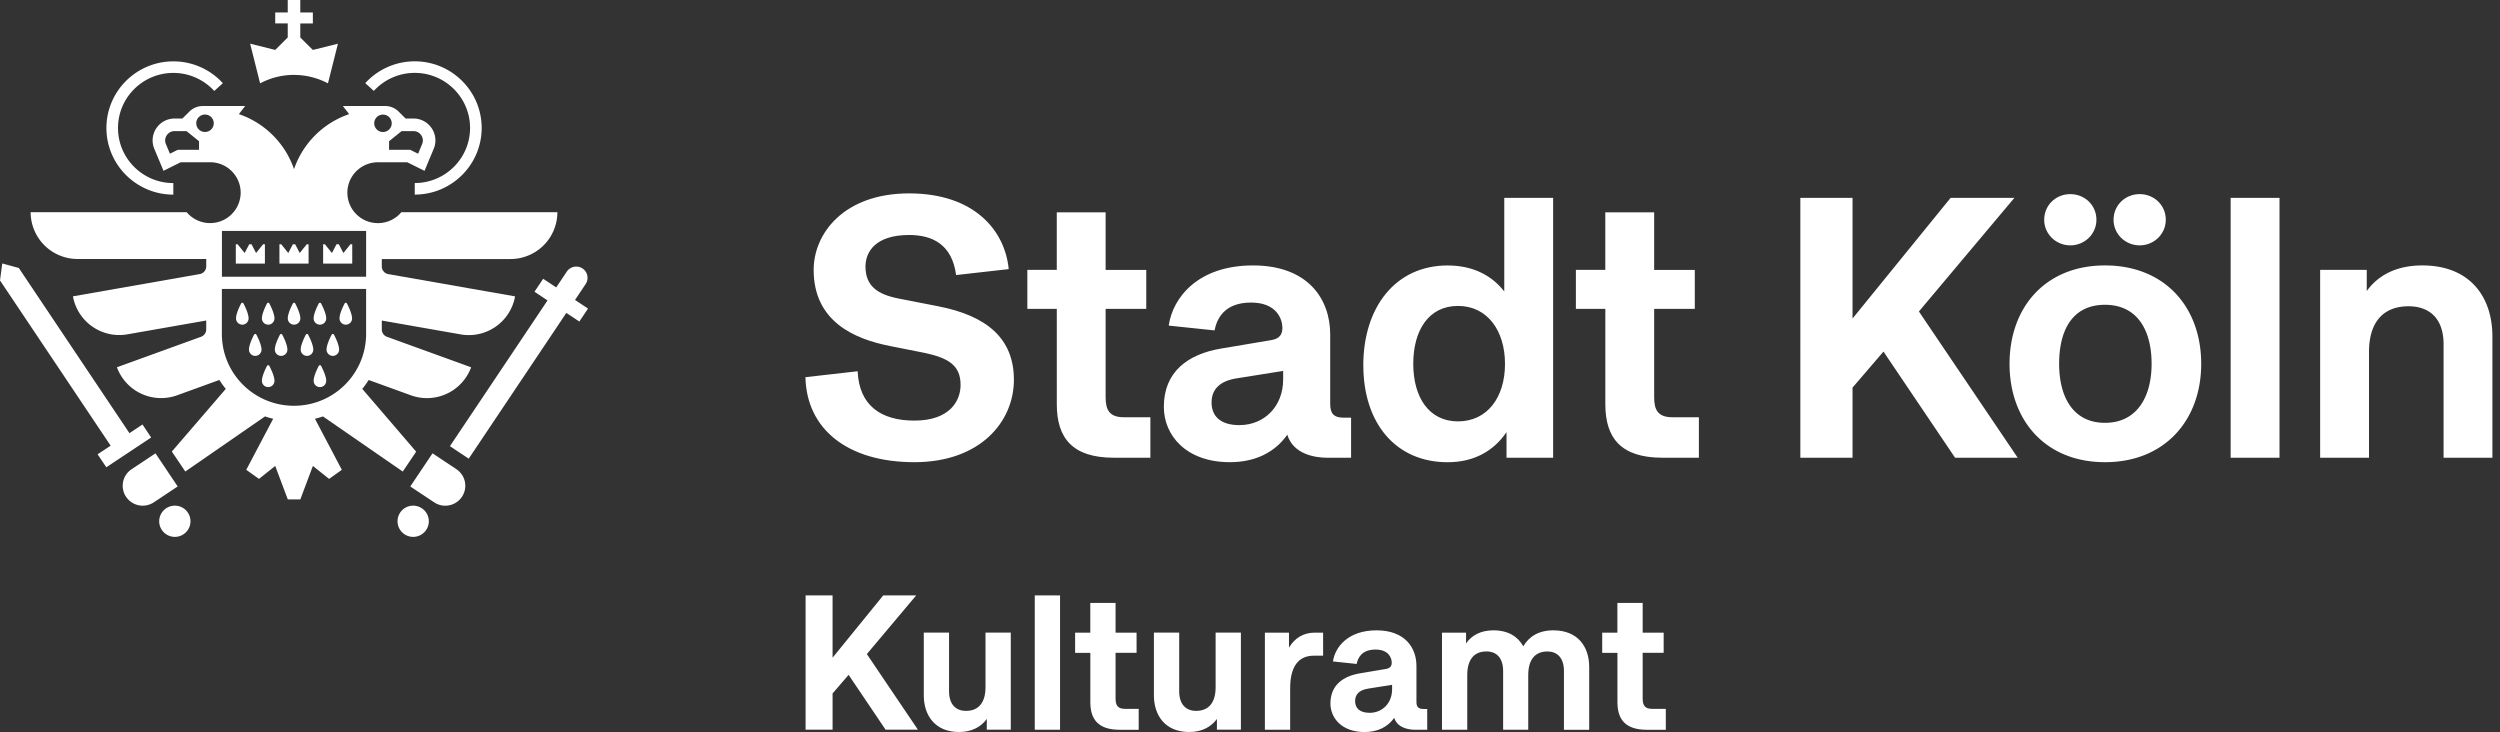
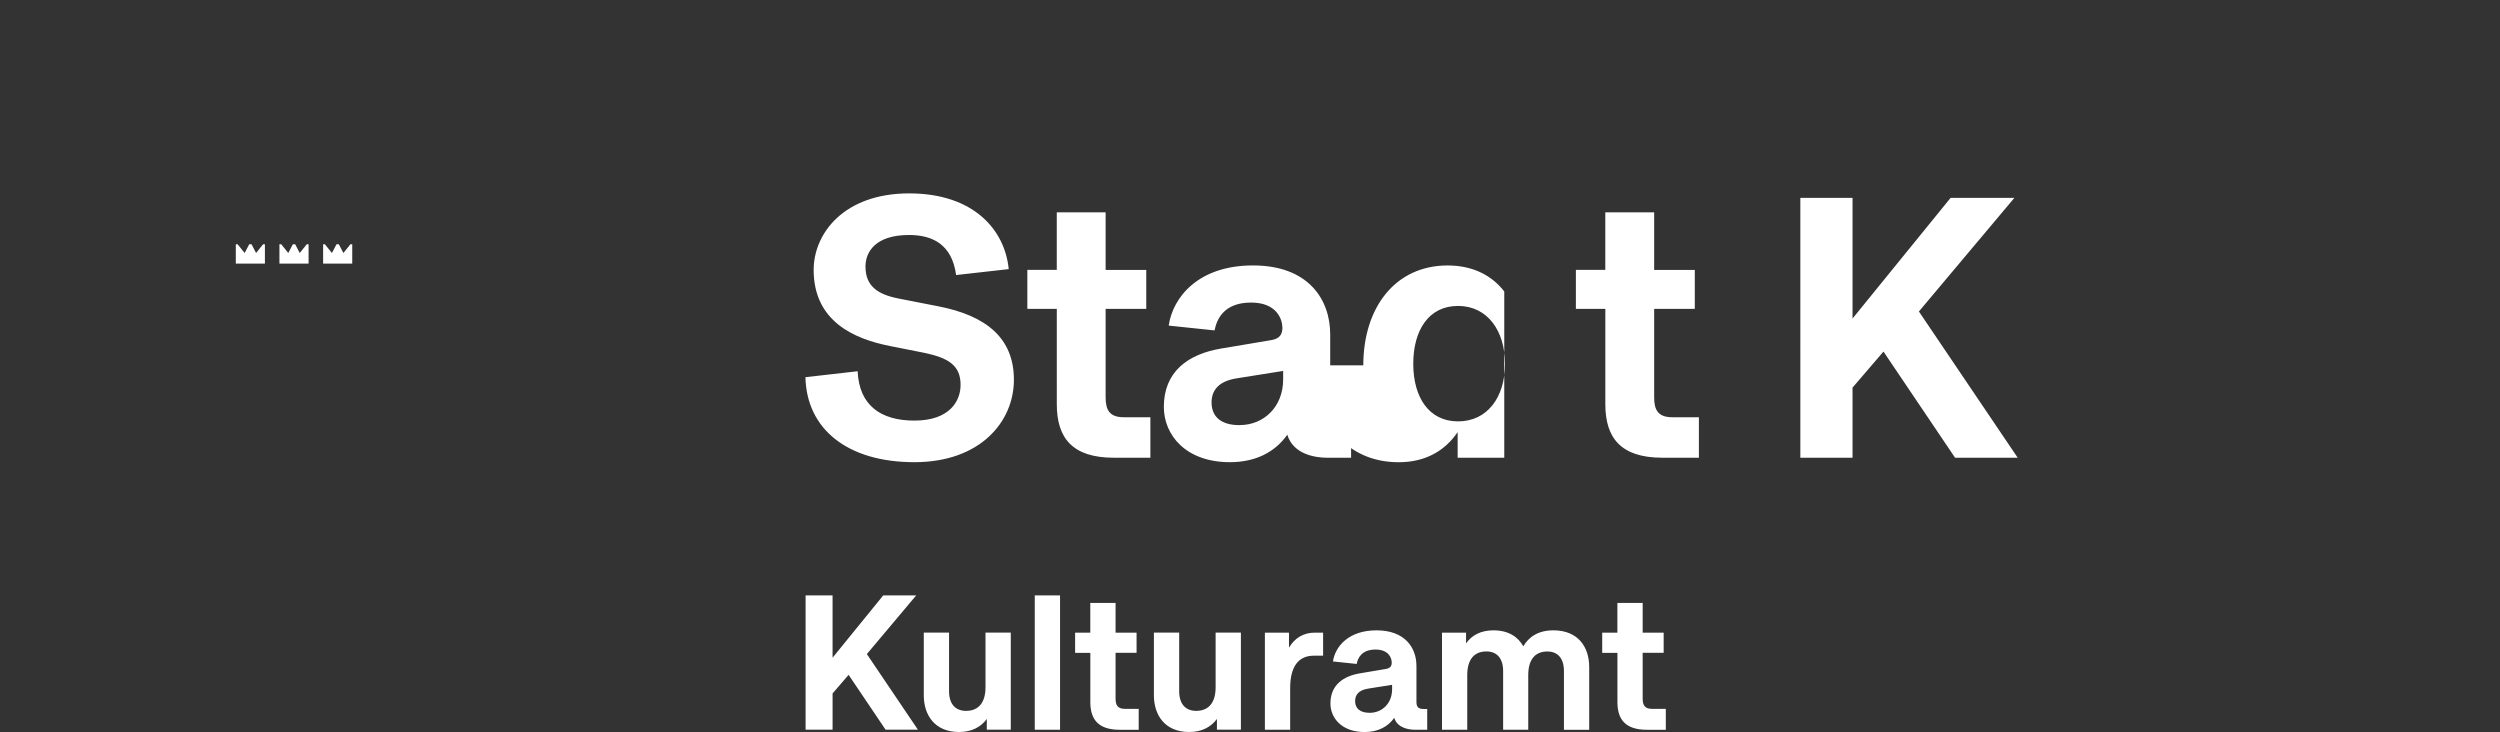
<svg xmlns="http://www.w3.org/2000/svg" width="181" height="53" viewBox="0 0 181 53" fill="none">
  <rect x="0" y="0" width="181" height="53" fill="#333333" stroke="none" />
  <g clip-path="url(#4uor8uqyza)" fill="#fff">
-     <path d="M66.198 33.462c-4.831 0-7.801-2.391-7.884-6.154l3.78-.43c.107 2.473 1.675 3.573 4.104 3.573 2.593 0 3.348-1.451 3.348-2.581 0-1.399-.838-1.96-2.7-2.34l-2.43-.482c-2.565-.51-5.507-1.774-5.507-5.51 0-2.633 2.188-5.537 6.912-5.537 4.725 0 6.94 2.688 7.21 5.482l-3.808.43c-.297-2.229-1.727-2.9-3.402-2.9-2.485 0-3.16 1.263-3.16 2.284 0 1.423.89 2.015 2.375 2.312l2.89.565c3.454.672 5.48 2.284 5.48 5.32 0 3.036-2.43 5.968-7.21 5.968h.002zM74.378 19.54h2.132v-4.165h3.537v4.166h2.942v2.822h-2.942v6.396c0 .913.27 1.45 1.322 1.45h1.918v2.93h-2.645c-2.997 0-4.13-1.424-4.13-3.87V22.36H74.38v-2.822l-.002.003zM96.113 33.141c-.945 0-2.484-.268-2.914-1.667-.89 1.264-2.295 1.988-4.157 1.988-3.185 0-4.78-1.96-4.78-4.004 0-2.553 1.755-3.818 4.13-4.22l3.672-.618c.62-.107.782-.458.782-.886 0-.617-.405-1.829-2.267-1.829-1.97 0-2.485 1.21-2.645 2.016l-3.32-.348c.298-2.044 2.133-4.356 6.103-4.356 3.97 0 5.59 2.42 5.59 5v5.027c0 .645.214.996.972.996h.54v2.901h-1.706zm-6.372-2.364c1.783 0 3.16-1.344 3.16-3.305v-.617l-3.374.538c-1.35.214-1.81.913-1.81 1.747 0 .995.647 1.64 2.024 1.64v-.003zM98.703 26.45c0-4.194 2.322-7.23 6.102-7.23 1.81 0 3.184.7 4.104 1.881v-6.774h3.538v18.814h-3.375v-1.854c-.917 1.344-2.322 2.178-4.265 2.178-3.752 0-6.102-2.822-6.102-7.016h-.002zm10.259-.108c0-2.391-1.27-4.193-3.402-4.193-2.133 0-3.24 1.774-3.24 4.193 0 2.42 1.135 4.166 3.24 4.166 2.104 0 3.402-1.72 3.402-4.166zM114.091 19.54h2.133v-4.165h3.537v4.166h2.942v2.822h-2.942v6.396c0 .913.27 1.45 1.322 1.45H123v2.93h-2.644c-2.997 0-4.13-1.424-4.13-3.87V22.36h-2.132v-2.822l-.003.003zM141.549 33.141l-5.185-7.687-2.24 2.608v5.08h-3.779V14.326h3.779v8.735l7.1-8.735h4.617l-6.912 8.225 7.154 10.59h-4.534z" />
-     <path d="M159.367 26.34c0 4.086-2.645 7.122-6.964 7.122-4.32 0-6.912-3.036-6.912-7.122 0-4.087 2.592-7.123 6.912-7.123 4.319 0 6.964 3.012 6.964 7.123zm-11.366-10.43c0-1.048.837-1.854 1.889-1.854 1.053 0 1.89.806 1.89 1.854 0 1.047-.865 1.854-1.89 1.854-1.024 0-1.889-.807-1.889-1.854zm1.08 10.43c0 2.419 1.024 4.273 3.319 4.273s3.375-1.854 3.375-4.273c0-2.42-1.025-4.273-3.375-4.273s-3.319 1.826-3.319 4.273zm3.942-10.43c0-1.048.837-1.854 1.889-1.854 1.053 0 1.89.806 1.89 1.854 0 1.047-.865 1.854-1.89 1.854-1.024 0-1.889-.807-1.889-1.854zM165.036 14.327v18.814h-3.537V14.327h3.537zM176.915 33.141v-8.225c0-1.774-.945-2.742-2.537-2.742-1.835 0-2.862 1.154-2.862 3.305v7.66h-3.537v-13.6h3.374v1.532c.81-1.13 2.133-1.854 4.022-1.854 3.482 0 5.075 2.312 5.075 5.134v8.79h-3.537.002zM12.548 14.091v-.836c-2.21 0-4.005-1.788-4.005-3.988s1.796-3.988 4.005-3.988c1.174 0 2.229.505 2.964 1.306l.623-.562a4.842 4.842 0 0 0-3.584-1.58c-2.672 0-4.846 2.164-4.846 4.824 0 2.66 2.174 4.824 4.846 4.824h-.003zM30.028 5.277c2.209 0 4.005 1.788 4.005 3.987 0 2.2-1.796 3.988-4.005 3.988v.836c2.672 0 4.845-2.163 4.845-4.824 0-2.66-2.173-4.824-4.845-4.824a4.852 4.852 0 0 0-3.584 1.58l.622.562a4 4 0 0 1 2.964-1.305h-.002zM29.912 36.61a1.13 1.13 0 1 0 0 2.26c.628 0 1.135-.507 1.135-1.13 0-.622-.51-1.13-1.135-1.13zM12.661 36.61c-.628 0-1.135.508-1.135 1.13 0 .623.51 1.13 1.135 1.13a1.13 1.13 0 1 0 0-2.26zM42.4 20.567a.813.813 0 0 0-.226-1.13.822.822 0 0 0-1.135.224l-.769 1.147-.945-.625-.628.938.945.628-7.066 10.553 1.36.905 7.067-10.553.942.625.628-.938-.942-.625.769-1.147v-.002zM10.317 30.733l-.945.628-8.011-11.96-1.198-.326L0 20.303l8.011 11.963-.945.626.631.938 3.248-2.156-.628-.94zM17.46 21.968c-.13.247-.372.754-.372 1.083a.454.454 0 0 0 .91 0c0-.329-.243-.836-.373-1.083-.033-.066-.126-.066-.162 0h-.003zM19.333 21.968c-.129.247-.371.754-.371 1.083a.454.454 0 0 0 .909 0c0-.329-.243-.836-.372-1.083-.033-.066-.127-.066-.163 0h-.003zM21.207 21.968c-.13.247-.372.754-.372 1.083a.454.454 0 0 0 .909 0c0-.329-.242-.836-.372-1.083-.033-.066-.127-.066-.163 0h-.002zM23.08 21.968c-.13.247-.372.754-.372 1.083a.454.454 0 0 0 .91 0c0-.329-.243-.836-.373-1.083-.033-.066-.126-.066-.162 0h-.003zM18.397 24.228c-.13.247-.372.754-.372 1.083a.454.454 0 0 0 .909 0c0-.329-.243-.836-.372-1.083-.033-.066-.127-.066-.163 0h-.002zM20.27 24.228c-.13.247-.372.754-.372 1.083a.454.454 0 0 0 .91 0c0-.329-.243-.836-.373-1.083-.033-.066-.127-.066-.162 0h-.003zM22.143 24.228c-.13.247-.372.754-.372 1.083a.454.454 0 0 0 .91 0c0-.329-.243-.836-.372-1.083-.034-.066-.127-.066-.163 0h-.003zM24.014 24.228c-.13.247-.372.754-.372 1.083a.454.454 0 0 0 .91 0c0-.329-.243-.836-.373-1.083-.033-.066-.127-.066-.162 0h-.003zM19.333 26.488c-.129.247-.371.754-.371 1.083a.454.454 0 0 0 .909 0c0-.33-.243-.836-.372-1.083-.033-.066-.127-.066-.163 0h-.003zM23.08 26.488c-.13.247-.372.754-.372 1.083a.454.454 0 0 0 .91 0c0-.33-.243-.836-.373-1.083-.033-.066-.126-.066-.162 0h-.003zM25.488 23.051c0-.329-.243-.836-.372-1.083-.033-.066-.127-.066-.163 0-.13.247-.372.754-.372 1.083a.454.454 0 0 0 .91 0h-.003z" />
-     <path d="m23.386 30.152 5.774 3.99.97-1.44-3.901-4.547c.168-.206.322-.42.462-.644l3.056 1.108a3.409 3.409 0 0 0 4.363-2.027l-6.093-2.208a.565.565 0 0 1-.375-.532v-.645l5.705 1.002a3.403 3.403 0 0 0 3.945-2.751l-9.182-1.613a.566.566 0 0 1-.468-.557v-.534h9.308a3.396 3.396 0 0 0 3.405-3.39H29.058a2.212 2.212 0 0 1-1.697.79 2.207 2.207 0 0 1-2.212-2.203c0-1.215.991-2.202 2.212-2.202h2.127l1.247.62.667-1.596a1.571 1.571 0 0 0-.146-1.487 1.588 1.588 0 0 0-1.322-.705h-.568l-.51-.507a1.362 1.362 0 0 0-.964-.398h-3.068l.454.587a6.399 6.399 0 0 0-3.991 3.982 6.405 6.405 0 0 0-3.992-3.982l.454-.587H14.68c-.36 0-.708.143-.964.398l-.51.507h-.567c-.532 0-1.027.264-1.322.705-.295.442-.35.996-.146 1.487l.666 1.593 1.248-.62H15.212c1.223 0 2.212.988 2.212 2.203a2.209 2.209 0 0 1-2.212 2.202 2.207 2.207 0 0 1-1.697-.79H2.218a3.396 3.396 0 0 0 3.404 3.39h9.31v.535c0 .274-.2.51-.47.556l-9.181 1.613a3.408 3.408 0 0 0 3.945 2.75l5.705-1v.644c0 .239-.149.45-.372.532L8.465 26.59a3.41 3.41 0 0 0 4.364 2.027l3.055-1.108c.14.225.295.441.463.647l-3.906 4.536.975 1.446 5.771-3.99c.193.065.389.123.59.172l-1.948 3.694.923.658 1.174-.938.909 2.42h.909l.909-2.42 1.173.938.923-.658-1.947-3.694c.2-.05.396-.107.586-.173l-.002.006zm5.686-20.66h.86c.23 0 .437.11.567.302.13.192.151.422.063.636l-.292.7-.567-.283h-1.535v-.623l.91-.732h-.006zm-1.345-1.196c.35 0 .634.283.634.631 0 .348-.284.63-.634.63a.632.632 0 0 1-.633-.63c0-.348.283-.63.633-.63zm-13.32 2.55H12.87l-.567.283-.292-.7a.664.664 0 0 1 .063-.635.674.674 0 0 1 .568-.302h.86l.908.732v.623h-.002zm.436-1.291a.632.632 0 0 1-.634-.63c0-.35.284-.632.634-.632.35 0 .633.283.633.631 0 .349-.283.631-.633.631zm1.22 7.166h10.444v3.316h-10.44v-3.316h-.004zm5.22 12.657c-2.806 0-5.096-2.205-5.214-4.972h-.006V20.92h10.444v3.486H26.5c-.118 2.765-2.407 4.972-5.215 4.972h-.002zM21.287 5.425c.887 0 1.724.222 2.457.611l.722-2.871-1.816.452-.909-.902V1.698h.91V.902h-.91V0h-.909v.902h-.906v.793h.906v1.017l-.906.903-1.816-.453.722 2.874a5.195 5.195 0 0 1 2.457-.614l-.002.003zM33.044 33.97l-1.73-1.15-1.609 2.4 1.73 1.15a1.451 1.451 0 0 0 2.009-.401 1.437 1.437 0 0 0-.403-2h.003zM11.259 32.82l-1.73 1.15a1.437 1.437 0 0 0-.402 1.999 1.454 1.454 0 0 0 2.008.4l1.73-1.15-1.609-2.399h.003z" />
+     <path d="M66.198 33.462c-4.831 0-7.801-2.391-7.884-6.154l3.78-.43c.107 2.473 1.675 3.573 4.104 3.573 2.593 0 3.348-1.451 3.348-2.581 0-1.399-.838-1.96-2.7-2.34l-2.43-.482c-2.565-.51-5.507-1.774-5.507-5.51 0-2.633 2.188-5.537 6.912-5.537 4.725 0 6.94 2.688 7.21 5.482l-3.808.43c-.297-2.229-1.727-2.9-3.402-2.9-2.485 0-3.16 1.263-3.16 2.284 0 1.423.89 2.015 2.375 2.312l2.89.565c3.454.672 5.48 2.284 5.48 5.32 0 3.036-2.43 5.968-7.21 5.968h.002zM74.378 19.54h2.132v-4.165h3.537v4.166h2.942v2.822h-2.942v6.396c0 .913.27 1.45 1.322 1.45h1.918v2.93h-2.645c-2.997 0-4.13-1.424-4.13-3.87V22.36H74.38v-2.822l-.002.003zM96.113 33.141c-.945 0-2.484-.268-2.914-1.667-.89 1.264-2.295 1.988-4.157 1.988-3.185 0-4.78-1.96-4.78-4.004 0-2.553 1.755-3.818 4.13-4.22l3.672-.618c.62-.107.782-.458.782-.886 0-.617-.405-1.829-2.267-1.829-1.97 0-2.485 1.21-2.645 2.016l-3.32-.348c.298-2.044 2.133-4.356 6.103-4.356 3.97 0 5.59 2.42 5.59 5v5.027c0 .645.214.996.972.996h.54v2.901h-1.706zm-6.372-2.364c1.783 0 3.16-1.344 3.16-3.305v-.617l-3.374.538c-1.35.214-1.81.913-1.81 1.747 0 .995.647 1.64 2.024 1.64v-.003zM98.703 26.45c0-4.194 2.322-7.23 6.102-7.23 1.81 0 3.184.7 4.104 1.881v-6.774v18.814h-3.375v-1.854c-.917 1.344-2.322 2.178-4.265 2.178-3.752 0-6.102-2.822-6.102-7.016h-.002zm10.259-.108c0-2.391-1.27-4.193-3.402-4.193-2.133 0-3.24 1.774-3.24 4.193 0 2.42 1.135 4.166 3.24 4.166 2.104 0 3.402-1.72 3.402-4.166zM114.091 19.54h2.133v-4.165h3.537v4.166h2.942v2.822h-2.942v6.396c0 .913.27 1.45 1.322 1.45H123v2.93h-2.644c-2.997 0-4.13-1.424-4.13-3.87V22.36h-2.132v-2.822l-.003.003zM141.549 33.141l-5.185-7.687-2.24 2.608v5.08h-3.779V14.326h3.779v8.735l7.1-8.735h4.617l-6.912 8.225 7.154 10.59h-4.534z" />
    <path d="m18.54 18.318-.328-.631h-.17l-.329.63-.51-.63h-.131v1.398h2.107v-1.398h-.132l-.507.63zM21.7 18.318l-.328-.631h-.17l-.331.63-.507-.63h-.133v1.398h2.11v-1.398h-.132l-.51.63zM24.862 18.318l-.33-.631h-.171l-.328.63-.51-.63h-.129v1.398h2.108v-1.398h-.133l-.507.63zM64.119 52.833l-2.68-3.974-1.16 1.346v2.625h-1.954v-9.725h1.953v4.514l3.67-4.514h2.386l-3.574 4.25 3.697 5.475h-2.344l.006.003zM71.444 52.833v-.78c-.419.571-1.075.944-2.009.944-1.743 0-2.553-1.21-2.553-2.654v-4.545h1.829v4.251c0 .916.46 1.418 1.229 1.418.92 0 1.41-.612 1.41-1.709v-3.96h1.83v7.03h-1.73l-.006.005zM76.747 43.108v9.725h-1.83v-9.725h1.83zM77.835 45.803h1.102v-2.152h1.83v2.152h1.52v1.46h-1.52v3.307c0 .472.14.752.682.752h.992v1.514h-1.366c-1.549 0-2.135-.738-2.135-2v-3.57h-1.102v-1.46l-.003-.002zM88.105 52.833v-.78c-.419.571-1.074.944-2.008.944-1.744 0-2.554-1.21-2.554-2.654v-4.545h1.83v4.251c0 .916.46 1.418 1.228 1.418.92 0 1.41-.612 1.41-1.709v-3.96h1.83v7.03h-1.73l-.006.005zM93.323 45.803v1.084c.418-.694 1.047-1.084 1.87-1.084h.6v1.668h-.669c-1.074 0-1.716.735-1.716 2.348v3.014h-1.83v-7.03h1.745zM102.449 52.833c-.487 0-1.283-.14-1.507-.861-.46.652-1.187 1.028-2.148 1.028-1.648 0-2.471-1.015-2.471-2.07 0-1.32.906-1.972 2.135-2.181l1.898-.32c.322-.056.405-.237.405-.459 0-.32-.21-.943-1.171-.943-1.02 0-1.284.625-1.367 1.042l-1.716-.181c.154-1.056 1.102-2.252 3.154-2.252 2.053 0 2.89 1.25 2.89 2.584v2.597c0 .334.113.513.502.513h.278v1.5h-.879l-.003.003zm-3.294-1.224c.92 0 1.633-.693 1.633-1.708v-.321l-1.744.277c-.697.112-.934.472-.934.902 0 .513.337.848 1.047.848l-.002.002zM108.827 52.833v-4.251c0-.916-.447-1.418-1.215-1.418-.893 0-1.383.598-1.383 1.709v3.96H104.4v-7.03h1.743v.78c.405-.585 1.061-.947 1.981-.947 1.075 0 1.772.458 2.163 1.155.405-.694 1.102-1.155 2.176-1.155 1.785 0 2.595 1.196 2.595 2.655v4.545h-1.829v-4.252c0-.916-.446-1.417-1.201-1.417-.893 0-1.383.597-1.383 1.708v3.96h-1.829l.011-.002zM115.998 45.803h1.101v-2.152h1.83v2.152h1.52v1.46h-1.52v3.307c0 .472.14.752.683.752h.992v1.514h-1.367c-1.548 0-2.135-.738-2.135-2v-3.57H116v-1.46l-.002-.002z" />
  </g>
  <defs>
    <clipPath id="4uor8uqyza">
      <path fill="#fff" d="M0 0h180.452v53H0z" />
    </clipPath>
  </defs>
</svg>